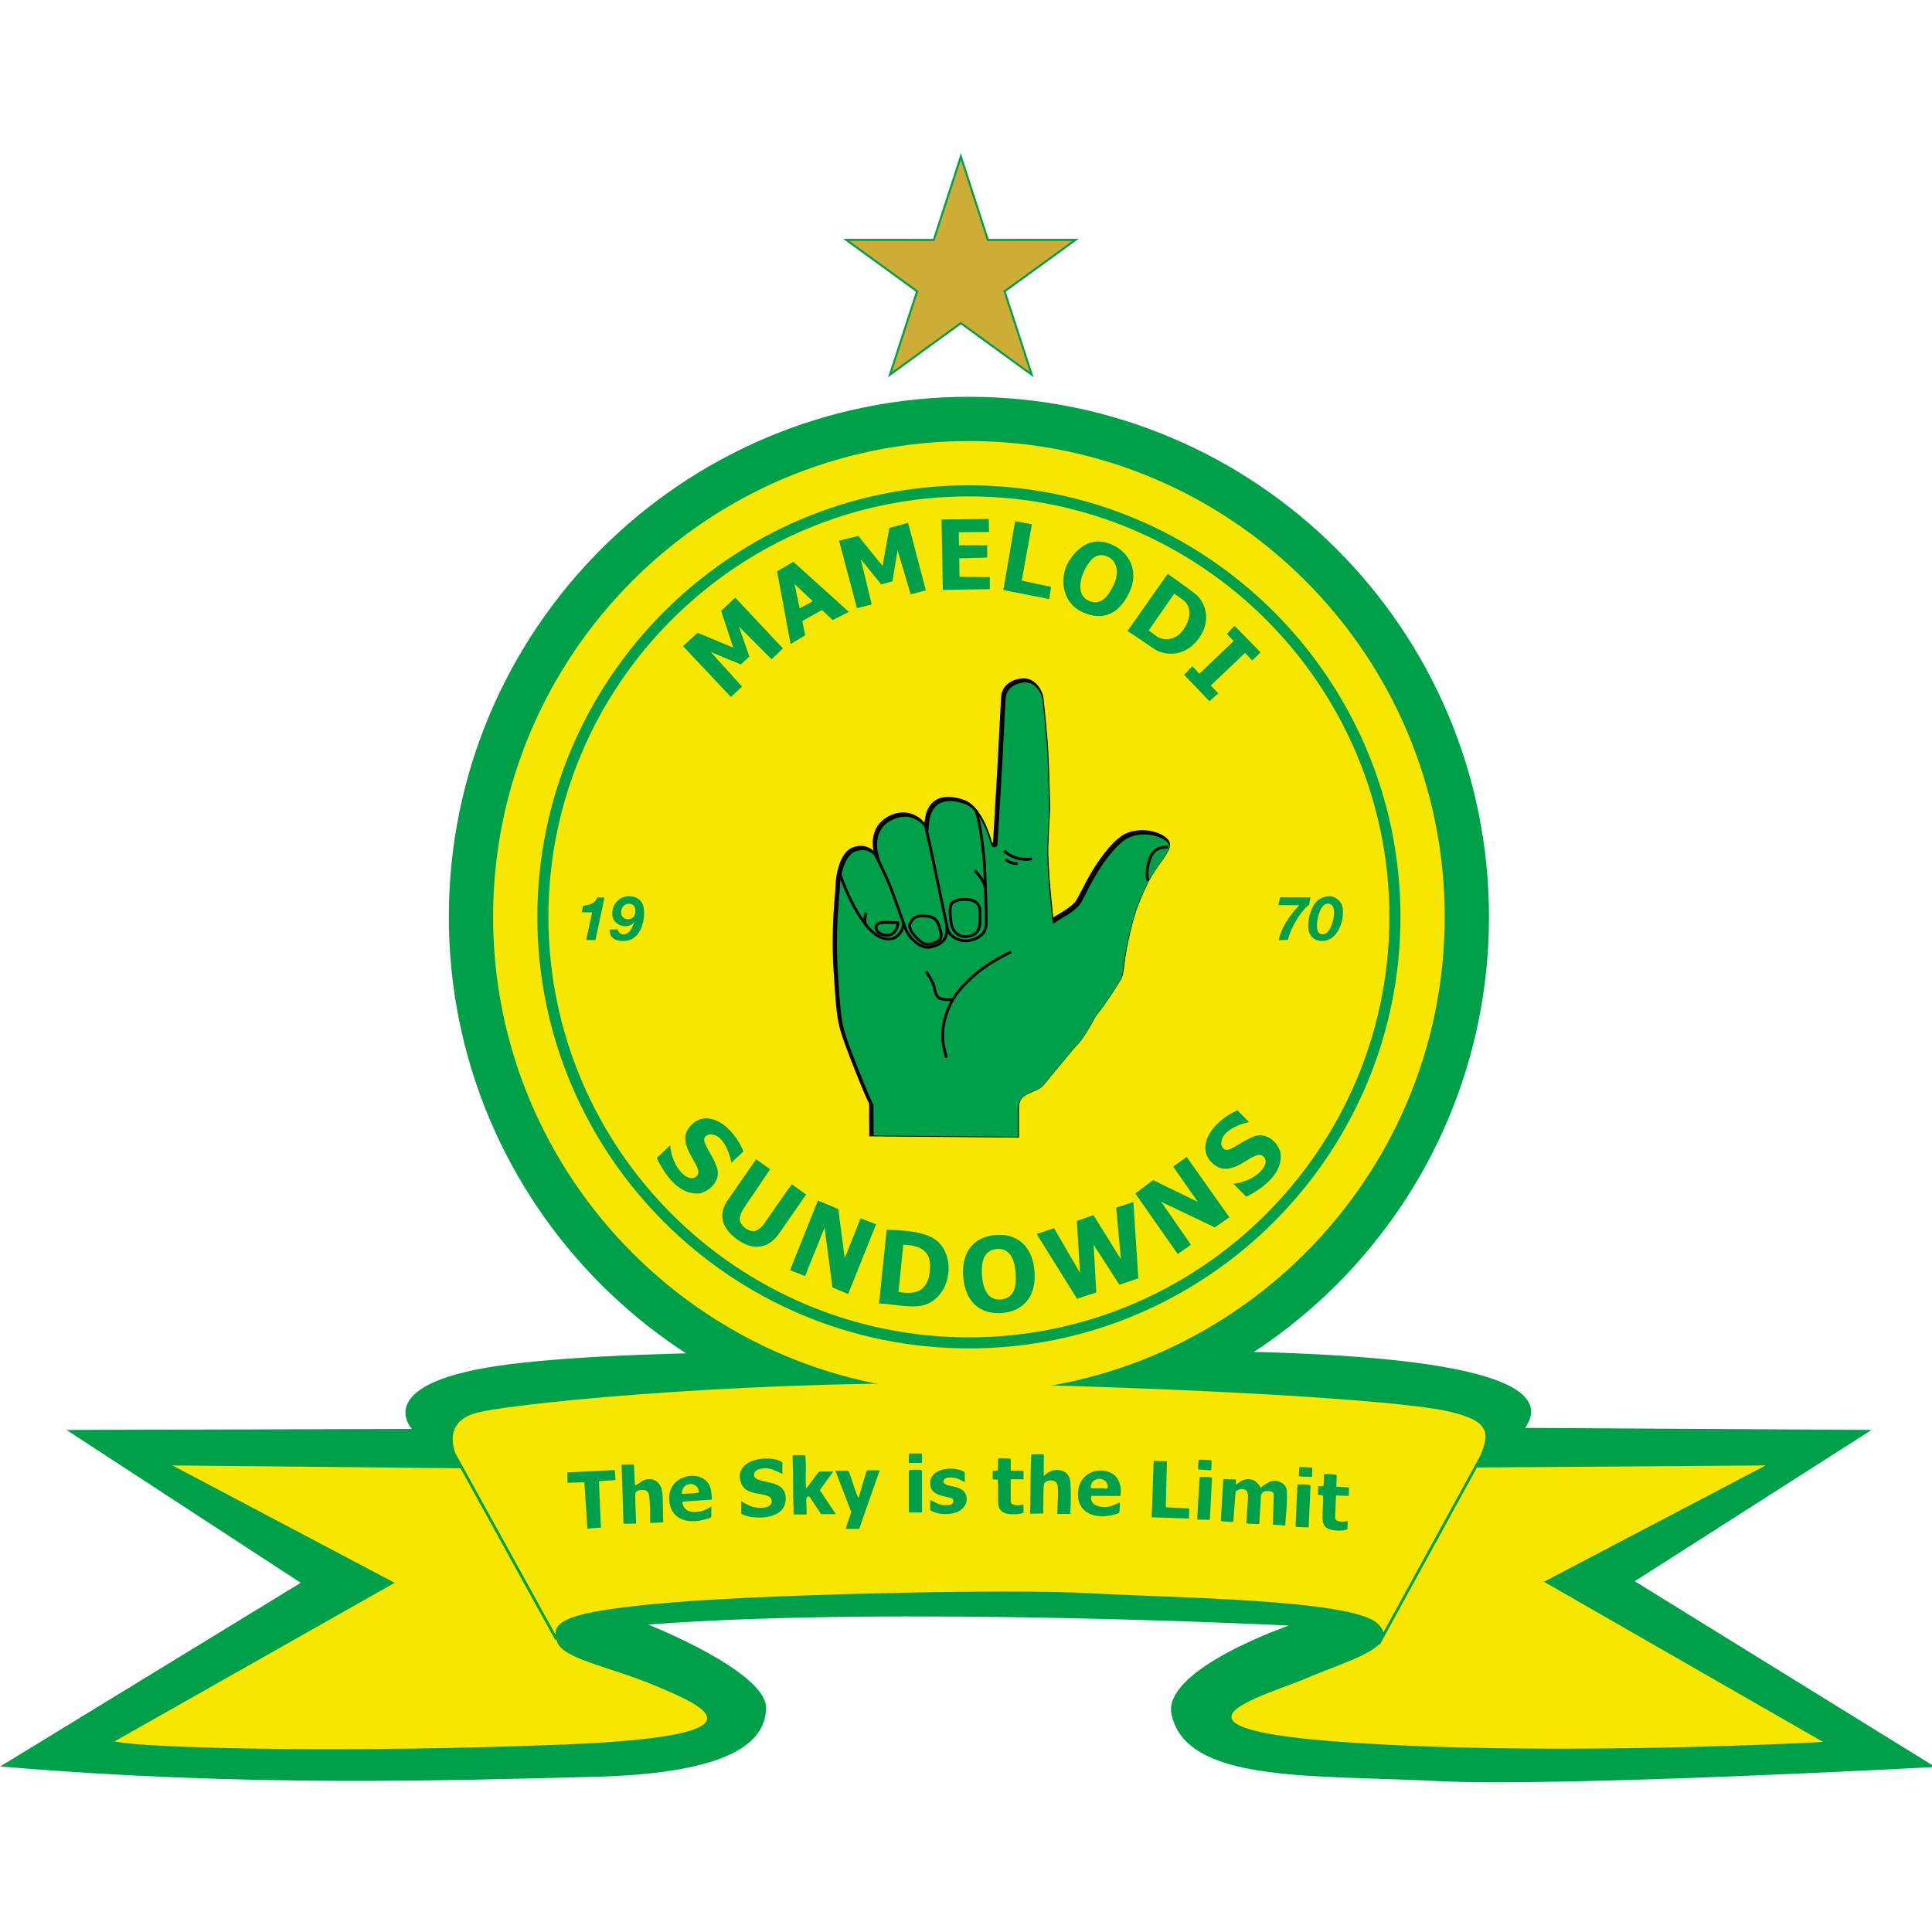
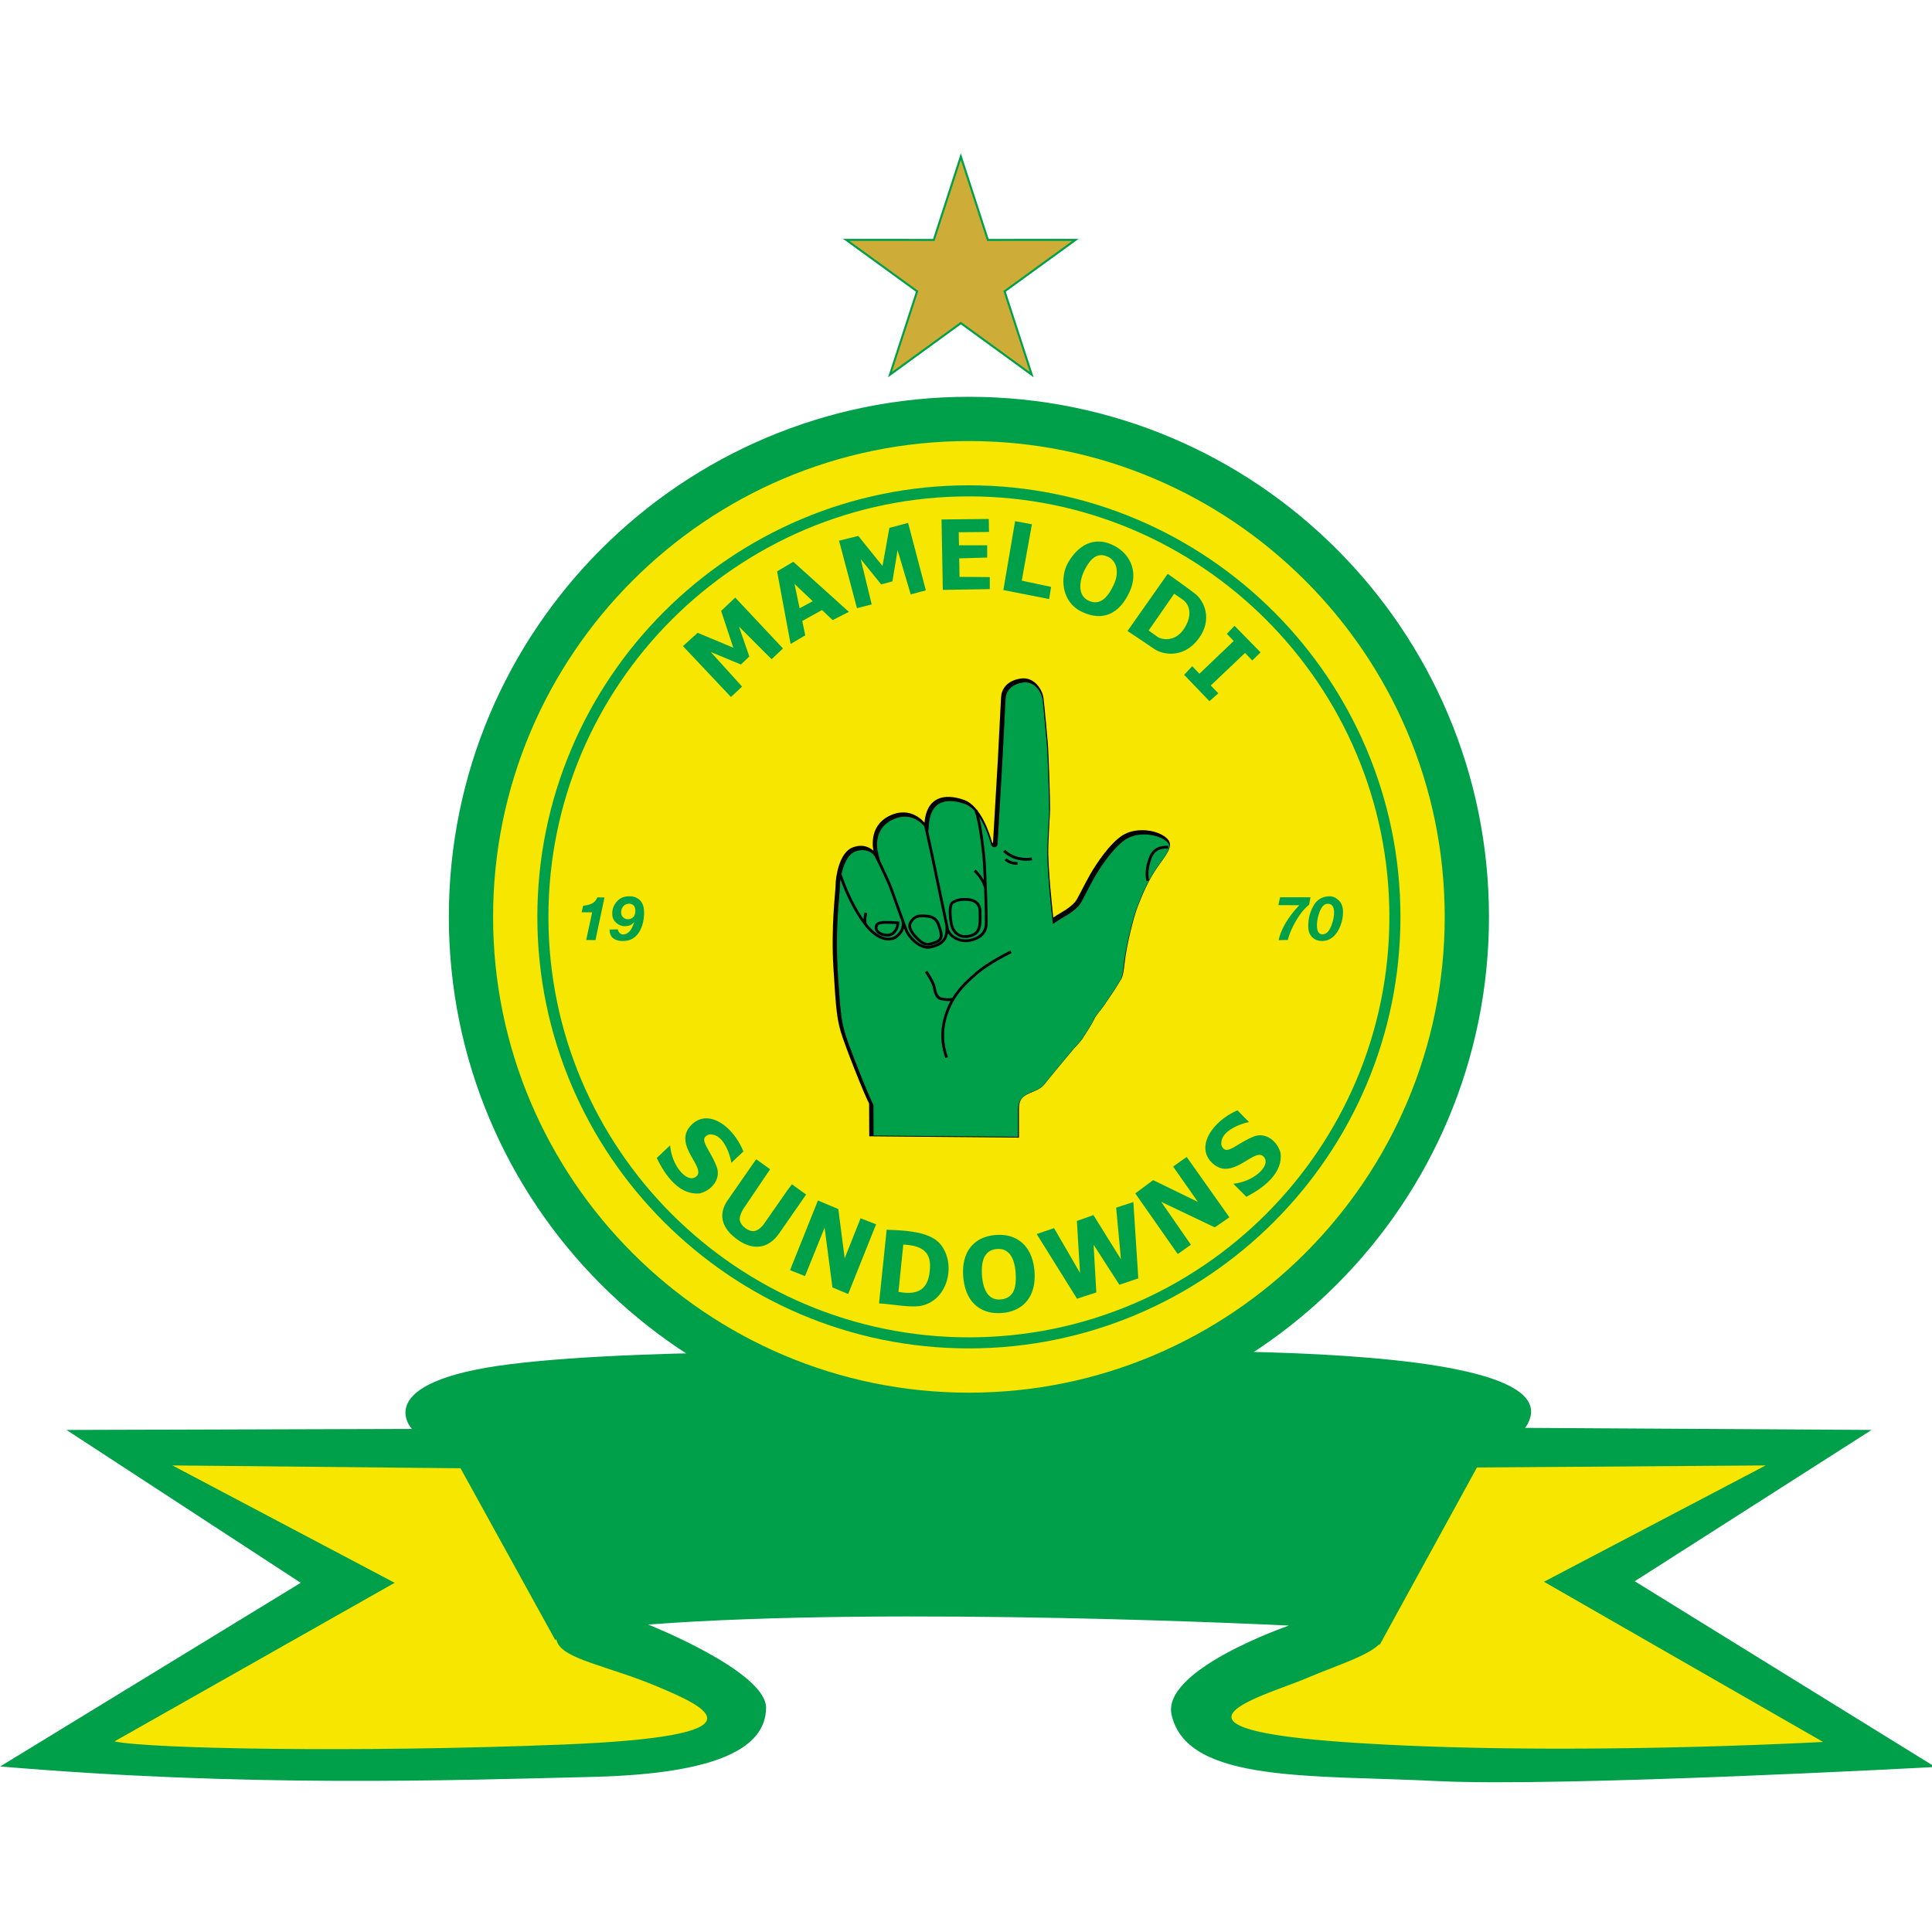
<svg xmlns="http://www.w3.org/2000/svg" xmlns:xlink="http://www.w3.org/1999/xlink" width="768" height="768" viewBox="0 0 185.208 155.918" xml:space="preserve">
  <defs>
    <linearGradient xlink:href="#_%E6%9C%AA%E5%91%BD%E5%90%8D%E7%9A%84%E6%B8%90%E5%8F%98_35" id="a" gradientUnits="userSpaceOnUse" x1="378.021" y1="142.917" x2="389.421" y2="129.823" />
    <linearGradient xlink:href="#_%E6%9C%AA%E5%91%BD%E5%90%8D%E7%9A%84%E6%B8%90%E5%8F%98_35" id="b" gradientUnits="userSpaceOnUse" x1="382.923" y1="165.865" x2="394.039" y2="173.556" />
  </defs>
  <path style="fill:#00a04a" d="m397.508 105.352 10.049 30.985 32.574-.018-26.364 19.133 10.083 30.974-26.342-19.161-26.343 19.161 10.083-30.974-26.364-19.133 32.575.018z" transform="matrix(.265 0 0 .265 -13.23 -27.874)" />
  <path style="fill:#ceac38" d="m437.838 137.064-24.946 18.103 9.541 29.309-24.925-18.13-24.926 18.13 9.54-29.309-24.945-18.103 30.822.017 9.509-29.318 9.508 29.318z" transform="matrix(.265 0 0 .265 -13.23 -27.874)" />
  <path style="fill:url(#_%E6%9C%AA%E5%91%BD%E5%90%8D%E7%9A%84%E6%B8%90%E5%8F%98_35)" d="m388 137.081 9.508-29.318.074 42.48z" transform="matrix(.265 0 0 .265 -13.23 -27.874)" />
  <path style="fill:url(#a)" d="m388 137.081 9.582 13.162-40.405-13.179z" transform="matrix(.265 0 0 .265 -13.23 -27.874)" />
  <path style="fill:url(#_%E6%9C%AA%E5%91%BD%E5%90%8D%E7%9A%84%E6%B8%90%E5%8F%98_35)" d="m357.177 137.064 40.405 13.179-15.46 4.924z" transform="matrix(.265 0 0 .265 -13.23 -27.874)" />
  <path style="fill:url(#b)" d="m372.582 184.476 24.926-18.13.074-16.103z" transform="matrix(.265 0 0 .265 -13.23 -27.874)" />
  <path style="fill:url(#_%E6%9C%AA%E5%91%BD%E5%90%8D%E7%9A%84%E6%B8%90%E5%8F%98_35)" d="m397.508 166.345 24.925 18.13-24.851-34.232z" transform="matrix(.265 0 0 .265 -13.23 -27.874)" />
  <path style="fill:url(#_%E6%9C%AA%E5%91%BD%E5%90%8D%E7%9A%84%E6%B8%90%E5%8F%98_35)" d="m422.433 184.476-9.54-29.309-15.311-4.924z" transform="matrix(.265 0 0 .265 -13.23 -27.874)" />
  <path style="fill:url(#_%E6%9C%AA%E5%91%BD%E5%90%8D%E7%9A%84%E6%B8%90%E5%8F%98_35)" d="m412.892 155.167 24.946-18.103-40.256 13.179z" transform="matrix(.265 0 0 .265 -13.23 -27.874)" />
  <path style="fill:url(#_%E6%9C%AA%E5%91%BD%E5%90%8D%E7%9A%84%E6%B8%90%E5%8F%98_35)" d="m437.838 137.064-30.822.017-9.434 13.162z" transform="matrix(.265 0 0 .265 -13.23 -27.874)" />
-   <path style="fill:url(#_%E6%9C%AA%E5%91%BD%E5%90%8D%E7%9A%84%E6%B8%90%E5%8F%98_35)" d="m407.016 137.081-9.508-29.318.074 42.48zM372.582 184.476l25-34.233-15.46 4.924z" transform="matrix(.265 0 0 .265 -13.23 -27.874)" />
+   <path style="fill:url(#_%E6%9C%AA%E5%91%BD%E5%90%8D%E7%9A%84%E6%B8%90%E5%8F%98_35)" d="m407.016 137.081-9.508-29.318.074 42.48zM372.582 184.476z" transform="matrix(.265 0 0 .265 -13.23 -27.874)" />
  <path d="M400.424 193.458c-103.904 0-188.136 84.233-188.136 188.136 0 103.904 84.232 188.136 188.136 188.136 103.903 0 188.136-84.232 188.136-188.136 0-103.903-84.233-188.136-188.136-188.136z" style="fill:#00a04a" transform="matrix(.265 0 0 .265 -13.23 -27.874)" />
  <path d="m73.969 567.2 124.939-.377s-15.853-16.986 35.481-23.403c51.335-6.417 152.494-4.152 169.103-3.774 16.608.377 223.456-9.814 198.166 26.8l125.317.754-85.684 54.732L750 689.12s-135.32 7.36-180.237 5.096c-44.918-2.265-89.836.754-95.875-23.403-4.907-16.608 42.275-32.839 42.275-32.839s-142.302-7.172-231.76-.378c0 0 42.829 16.987 42.653 30.197-.19 14.155-16.797 23.78-62.659 24.913-52.68 1.3-125.694 3.774-214.397-3.775l108.708-66.433-84.74-55.298z" style="fill:#00a04a" transform="matrix(.265 0 0 .265 -13.23 -27.874)" />
  <g>
    <path d="M400.424 553.719c-94.91 0-172.125-77.215-172.125-172.125s77.215-172.125 172.125-172.125 172.124 77.215 172.124 172.125-77.215 172.125-172.124 172.125z" style="fill:#f6e600" transform="matrix(.265 0 0 .265 -13.23 -27.874)" />
    <path d="M400.424 225.481c-86.081 0-156.113 70.032-156.113 156.113 0 86.08 70.032 156.113 156.113 156.113 86.08 0 156.113-70.032 156.113-156.113s-70.033-156.113-156.113-156.113zm0 308.224c-83.874 0-152.11-68.237-152.11-152.111s68.236-152.11 152.11-152.11c83.873 0 152.11 68.236 152.11 152.11 0 83.874-68.236 152.11-152.11 152.11z" style="fill:#00a04a" transform="matrix(.265 0 0 .265 -13.23 -27.874)" />
    <path style="fill:#00a04a" d="m315.891 266.1 17.269 18.401-4.105 3.893-11.82-11.82 3.752 10.829-3.044 2.902-10.899-4.53 11.324 12.527-4.034 3.751-17.34-18.401 5.308-4.813 12.881 5.38-4.388-13.306zM378.43 239.076l6.414 24.407-5.464 1.466-4.76-16.023-1.861 11.308-4.058 1.1-7.424-9.175 3.986 16.409-5.334 1.376-6.476-24.44 6.96-1.702 8.761 10.866 2.482-13.789zM351.136 274.239l5.874-2.973-20.1-18.118-5.873 3.468 4.883 26.257 5.308-3.114-1.088-5.202 7.156-3.962 3.84 3.644zm-11.955-4.266-1.845-8.827 6.604 6.265-4.758 2.562zM396.75 242.462l10.946-.095-.094-4.718-17.08.189.472 25.478 16.985-.283v-4.34l-10.946-.095-.117-6.685 10.12-.298v-4.435h-10.203zM423.22 239.583l-6.087-1.132-4.246 24.912 16.56 3.256.708-4.388-10.616-2.265zM451.954 246.85c-7.927-3.398-13.306 2.264-15.854 6.983-2.548 4.718-2.453 13.683 5.096 17.363 7.55 3.68 13.589.849 17.269-6.983 3.68-7.833-.085-14.61-6.511-17.363zm.943 14.437c-1.793 3.87-4.624 8.21-9.342 5.851-4.718-2.359-2.359-9.059-1.227-11.135 1.133-2.076 3.586-6.889 8.305-4.718 3.647 1.677 4.057 6.133 2.264 10.002zM482.34 264.779c-3.115-2.454-10.003-7.266-10.003-7.266l-14.533 20.666s6.134 4.057 9.531 6.417c3.397 2.359 10.852 3.491 16.137-3.586 5.284-7.078 1.981-13.778-1.133-16.231zm-4.058 12.55c-3.303 5.096-8.305 3.964-9.72 2.926-1.416-1.038-3.114-2.265-3.114-2.265l9.248-13.306s.849.567 3.114 2.17c2.264 1.605 3.774 5.38.471 10.475zM483.822 293.638l-2.615-2.72-2.925 3.114 9.153 9.53 3.208-2.83-2.728-2.838 12.404-11.777 2.592 2.725 3.02-2.925-9.437-9.626-2.737 2.926 2.461 2.588z" transform="matrix(.265 0 0 .265 -13.23 -27.874)" />
    <g>
      <path d="M303.152 481.606c-7.266.779-12.41-6.086-15.641-12.786l4.836-4.577c.613 7.856 6.566 14.126 9.602 11.135 3.232-3.185-8.163-11.04-2.507-17.858 5.884-7.093 15.446-.779 19.41 8.935l-4.37 4.105c-.243-2.041-2.401-9.69-6.907-10.21-.497-.057-1.345-.283-2.383.661-1.94 1.764 1.911 5.355 4.034 11.123 1.433 3.892-1.314 8.155-6.074 9.472zM513.138 466.865c.98 7.242-5.741 12.572-12.35 15.988l-4.708-4.708c7.836-.83 13.94-6.954 10.866-9.905-3.273-3.143-10.811 8.464-17.783 2.999-7.252-5.686-1.205-15.42 8.396-19.65l4.224 4.256c-2.034.299-9.62 2.667-10.015 7.186-.043.498-.245 1.352.726 2.363 1.817 1.89 5.3-2.058 11.008-4.34 3.85-1.539 8.187 1.089 9.636 5.811zM334.847 480.391l-8.635 12.386c-.933 1.344-2.357 2.273-3.255 2.453-.892.19-2.073-.114-3.209-.896-1.219-.836-1.951-1.942-2.17-2.855-.307-1.085.535-3.218 1.51-4.624l9.424-13.966-5.04-3.623L313.238 484c-1.857 2.671-2.44 5.296-1.74 7.792.687 2.444 2.555 4.73 5.552 6.79 1.253.866 2.546 1.505 3.833 1.903 1.059.33 2.11.472 3.143.434.262-.01.524-.03.778-.066 1.287-.164 2.544-.656 3.74-1.46 1.169-.787 2.275-1.917 3.282-3.367l9.71-13.972-5.131-3.715-1.557 2.052zM348.223 494.027l2.83 21.61 5.698 2.386 10.093-25.208-5.599-2.185-5.756 14.485-2.312-17.835-7.368-3.08-10.09 25.205 5.426 2.127zM469.989 484.676l19.392 9.245 5.273-3.645-15.447-21.824-4.901 3.477 8.94 12.768-16.172-7.867-6.462 4.812 15.356 21.93 4.758-3.365zM370.673 494.76l-2.755 26.655c5.382.355 11.438 1.62 15.24.86 9.714-1.944 12.755-15.072 7.045-22.15-4.142-5.136-14.308-5.06-19.53-5.366zm4.267 22.493 1.75-17.103c4.926.282 9.837 1.466 9.668 7.902-.189 7.172-3.067 10.758-11.418 9.2zM422.917 504.24c-.675-1.69-1.61-3.134-2.784-4.3-1.18-1.177-2.624-2.062-4.296-2.637-1.658-.568-3.576-.775-5.688-.618-1.99.15-3.774.605-5.31 1.356-1.552.762-2.856 1.808-3.87 3.108-1.01 1.294-1.746 2.861-2.19 4.662-.436 1.771-.573 3.767-.402 5.939.16 2.045.57 3.92 1.218 5.577.662 1.691 1.593 3.145 2.767 4.311 1.184 1.18 2.63 2.066 4.296 2.637 1.297.445 2.75.668 4.337.668.44 0 .89-.02 1.351-.053 1.959-.144 3.733-.602 5.272-1.354 1.553-.758 2.86-1.804 3.887-3.107 1.023-1.3 1.77-2.868 2.224-4.659.45-1.771.594-3.773.423-5.945-.157-2.045-.573-3.924-1.235-5.584zm-6.747 13.464c-.97 1.402-2.388 2.155-4.33 2.291-1.053.072-1.969-.069-2.74-.428-.78-.36-1.416-.892-1.946-1.616-.553-.755-1.001-1.7-1.336-2.803-.339-1.132-.561-2.429-.659-3.846-.224-3.265.175-5.686 1.175-7.195.966-1.453 2.362-2.222 4.27-2.359.208-.014.404-.02.6-.019.848.006 1.59.16 2.216.46a5.319 5.319 0 0 1 1.984 1.663c.569.772 1.009 1.712 1.306 2.808.319 1.143.526 2.416.62 3.783.23 3.374-.16 5.815-1.16 7.26zM455.433 505.48l-1.745-18.684 6.228-2.029 1.793 27.602-6.842 2.312-9.342-14.485.99 17.269-6.982 2.265-14.58-23.403 6.276-2.123 9.389 16.184-1.132-18.78 5.992-2.122z" style="fill:#00a04a" transform="matrix(.265 0 0 .265 -13.23 -27.874)" />
    </g>
    <g>
      <path d="m260.337 379.925.519-2.336c3.585-.424 4.388-1.415 5.166-3.043l2.571.024-3.255 15.428-3.356-.025 2.153-10.025c-1.298.024-2.737-.023-3.799-.023zM270.407 386.174l3.043-.053c.044.628.355 1.03.621 1.294.267.264.697.529 1.166.546.601.02 1.276-.15 1.752-.549.85-.566 1.522-1.468 2.424-3.963-.85.796-1.345 1.433-3.358 1.521-1.398.062-2.631-.63-3.507-1.503-.876-.873-1.192-1.917-1.141-3.372.058-1.63.689-3.059 1.894-4.284 1.205-1.226 2.69-1.719 4.608-1.651 1.695.06 3.034.734 3.893 1.858.858 1.123 1.18 2.63 1.114 4.494-.101 2.875-.776 5.353-2.282 7.29-1.507 1.936-3.473 2.608-5.819 2.525-1.374-.049-2.46-.435-3.26-1.16-.797-.723-1.094-1.738-1.148-2.993zm9.36-6.618c.03-.844-.184-1.589-.549-2-.364-.41-.997-.705-1.557-.724-.69-.025-1.494.202-2.052.707-.557.505-1.025 1.384-.973 2.672.062 1.53 1.435 2.131 1.964 2.212 1.398.212 2.513-.607 2.795-1.257.283-.65.348-.933.372-1.61zM512.366 377.349l.634-2.838h11.004l-.513 2.695c-.707.528-1.378 1.197-2.265 2.23-.973 1.132-4.246 5.644-5.432 10.51l-3.326.07c1.345-6.14 6.13-11.183 7.467-12.633zM523.179 384.899c0-1.59.214-3.352.825-4.986.75-1.993 1.54-3.369 2.713-4.34 1.174-.972 2.742-1.416 4.177-1.416 1.451 0 2.486.652 3.42 1.58.933.929 1.439 2.24 1.439 4.011 0 1.62-.223 3.18-.903 4.983-.68 1.803-1.6 3.185-2.758 4.146-1.157.96-2.461 1.441-3.912 1.441s-2.648-.464-3.59-1.392c-.94-.929-1.411-2.271-1.411-4.027zm4.819 2.99c2.43.356 3.54-2.77 4.098-4.815.445-1.623 1.13-5.7-1.345-6.18-2.547-.496-3.576 2.938-4.057 4.836-.401 1.58-.967 5.827 1.304 6.159z" style="fill:#00a04a" transform="matrix(.265 0 0 .265 -13.23 -27.874)" />
    </g>
    <g>
      <path d="m83.331 94.285 14.35.125v-2.722c0-.817.206-1.192 1.024-1.541.817-.35 1.117-.456 1.485-.937.369-.48 2.469-2.999 2.675-3.242.206-.244.712-.75.89-1.03.177-.281.86-1.302 1.095-1.807.234-.506.72-.993.974-1.377.252-.384 1.207-1.75 1.442-2.19.234-.44.365-.281.543-1.91.177-1.63.852-4.367 1.251-5.39.4-1.024 1.036-2.61 2.035-3.983.999-1.373 1.523-2.06.537-2.746-.987-.687-2.847-.861-4.045-.088-1.198.774-2.484 2.684-3.108 3.783-.625 1.099-1.174 2.31-1.424 2.597-.25.287-.736.674-1.136.898-.4.225-.948.587-.948.587s-.55-4.781-.475-6.86c.075-2.078.15-2.827.169-3.426.019-.6-.131-5.393-.225-6.498-.094-1.105-.318-3.52-.412-4.27-.094-.749-.843-2.06-2.19-1.853-1.349.206-1.836 1.048-1.873 1.797-.038.75-.262 5.15-.319 6.18-.05.906-.374 6.425-.451 7.735-.003.05-.073.056-.087.008-.237-.864-1.09-3.529-2.701-4.092-1.929-.674-3.577-.243-3.783 2.191 0 0-1.273-1.685-3.37-.655-2.098 1.03-1.517 3.352-1.517 3.352s-.75-.824-2.023-.319c-1.273.506-1.61 2.865-1.61 3.577 0 .711-.456 3.889-.206 8.008.25 4.12.35 4.819.7 6.067.349 1.249 2.321 6.192 2.72 6.891l.013 3.14z" />
      <path d="m365.949 460.712-.044-11.143-.131-.228c-1.419-2.483-8.891-21.175-10.191-25.818-1.293-4.615-1.66-7.08-2.607-22.721-.713-11.753.101-21.441.539-26.646.14-1.667.241-2.872.241-3.561 0-2.672 1.343-10.955 5.455-12.588.919-.365 1.82-.55 2.682-.55 2.425 0 3.8 1.44 3.857 1.501l2.638 2.82-.932-3.741c-.08-.325-1.883-8.047 5.203-11.527 1.565-.768 3.11-1.158 4.591-1.158 4.302 0 6.886 3.309 6.91 3.342l1.574 2.055.22-2.576c.475-5.606 3.041-8.448 7.628-8.448 1.593 0 3.39.345 5.342 1.027 5.651 1.976 8.758 11.818 9.576 14.788a1.168 1.168 0 0 0 2.29-.234l.104-1.782c.408-6.921 1.433-24.357 1.602-27.463.214-3.893 1.063-20.527 1.205-23.36.073-1.485.829-5.03 6.229-5.854.306-.047.61-.07.906-.07 3.854 0 5.96 4.045 6.23 6.211.358 2.864 1.22 12.18 1.553 16.097.356 4.204.91 22.371.845 24.443-.025.832-.08 1.74-.153 2.952-.128 2.127-.304 5.04-.483 9.994-.282 7.842 1.714 25.336 1.8 26.078l.185 1.617 1.36-.896c.019-.014 2.063-1.36 3.524-2.181 1.607-.903 3.523-2.423 4.56-3.613.589-.678 1.37-2.17 2.702-4.75.839-1.624 1.79-3.465 2.79-5.226 2.723-4.791 7.348-11.32 11.422-13.95 1.758-1.136 4.123-1.761 6.658-1.761 2.842 0 5.65.774 7.514 2.072 1.232.858 1.467 1.503 1.536 1.914.25 1.485-1.372 3.716-3.617 6.802l-.185.254c-3.998 5.498-6.48 11.859-7.814 15.276-1.555 3.984-4.123 14.494-4.793 20.627-.507 4.643-.876 5.191-1.386 5.95a9.485 9.485 0 0 0-.555.907c-.62 1.168-2.745 4.287-4.15 6.35-.54.793-.993 1.458-1.251 1.85-.32.484-.766 1.042-1.24 1.632-.889 1.11-1.897 2.368-2.513 3.7-.696 1.502-2.55 4.357-3.545 5.89-.226.347-.41.632-.533.824-.407.643-1.414 1.734-2.223 2.611-.42.454-.799.865-1.057 1.17-.627.742-8.708 10.428-10.14 12.294-1.144 1.494-2.029 1.872-4.655 2.99l-.559.237c-3.346 1.432-4.475 3.134-4.475 6.748v9.276l-52.24-.454z" style="fill:#00a04a" transform="matrix(.265 0 0 .265 -13.23 -27.874)" />
      <path d="M85.101 75.136c.274 0 .521-.111.715-.323.304-.331.405-.823.389-1l-.01-.11-.11-.01c-.005-.001-.511-.048-1.175-.048-.524 0-1.014.071-1.058.59a.687.687 0 0 0 .195.519c.223.245.596.38 1.05.382h.004zm-.986-.88c.016-.182.089-.346.795-.346.457 0 .837.022 1.025.036a1.372 1.372 0 0 1-.314.688.698.698 0 0 1-.523.237c-.51-.002-.755-.186-.856-.296a.434.434 0 0 1-.127-.318z" />
      <path d="M89.245 76.269c.772-.18 1.483-.492 1.633-1.45.348.536 1.053.858 1.695.858a1.8 1.8 0 0 0 .257-.018c.678-.098 1.82-.46 1.849-1.776.024-1.113-.14-5.506-.22-6.283l-.005-.057c-.086-.831-.344-3.36-.789-4.563l-.248.092c.432 1.17.689 3.675.773 4.497l.006.058c.03.297.073 1.126.113 2.096a4.817 4.817 0 0 0-.776-1.007l-.183.191c.008.009.856.83.984 1.624l.006-.001c.05 1.357.086 2.78.074 3.347-.025 1.121-1.027 1.434-1.622 1.52-.744.107-1.693-.337-1.849-1.094-.064-.311-.226-1.08-.412-1.97-.321-1.526-.72-3.425-.823-3.946-.161-.816-.856-3.917-.863-3.948l-.258.058c.007.03.7 3.128.86 3.941.104.523.503 2.423.824 3.95.155.736.292 1.385.37 1.765h-.01c.106 1.244-.474 1.633-1.445 1.858-.95.22-1.96-.964-2.182-1.518a34.605 34.605 0 0 1-.321-.86c-.01-.05-.02-.101-.035-.154l-.02.005-.342-.948c-.244-.68-.504-1.403-.716-1.973-.472-1.266-1.532-3.327-1.542-3.347l-.236.121c.01.02 1.063 2.068 1.53 3.319.212.569.471 1.29.715 1.97.139.385.273.758.392 1.084.158.898-.618 1.36-.713 1.412-.122.069-1.21.596-2.645-1.244-.015-.118-.062-.583.073-.965l-.25-.088a2.145 2.145 0 0 0-.107.665c-1.482-2.128-2.227-4.694-2.234-4.72l-.255.072c.008.028.812 2.8 2.417 5.004.998 1.369 1.886 1.66 2.462 1.66.37 0 .61-.12.668-.152.086-.048.642-.38.818-1.011l.095.248c.255.637 1.215 1.71 2.197 1.71.097 0 .194-.01.29-.032z" />
      <path d="M88.009 75.576c.346.317.643.433.94.433.277 0 .554-.1.873-.234.803-.336.546-1.06.274-1.827-.295-.829-.941-.88-1.46-.92l-.053-.004c-.942-.072-1.28.422-1.454.801-.252.551.34 1.256.88 1.75zm-.64-1.64c.15-.328.39-.655 1.028-.655.052 0 .107.002.165.007l.053.004c.511.04.994.078 1.231.745.293.824.42 1.265-.126 1.494-.653.273-.995.341-1.532-.15-.663-.607-.961-1.133-.818-1.446zM91.73 75.035c.23.157.497.235.801.235.139 0 .285-.016.439-.05 1.147-.246 1.133-1.207 1.119-2.136-.002-.104-.004-.21-.004-.315 0-.607-.274-1.33-1.58-1.33-.58 0-.837.089-1.225.303-.46.254-.34 1.439-.229 2.122.083.507.33.934.679 1.171zm-.322-3.061c.334-.184.55-.27 1.097-.27.885 0 1.316.348 1.316 1.065 0 .107.001.213.003.32.013.897.025 1.672-.91 1.873-.414.089-.763.04-1.035-.146-.289-.196-.495-.559-.566-.994-.16-.97-.12-1.73.095-1.848zM96.361 66.826l-.197.176c.035.04.786.862 2.198.862.182 0 .375-.014.58-.045l-.04-.262c-1.642.248-2.532-.721-2.54-.73zM96.499 67.637l-.1.089-.098.088c.017.019.404.446 1.155.446.032 0 .065 0 .099-.002l-.013-.265c-.684.033-1.029-.34-1.043-.355zM110.146 67.54c-.421 1.08-.34 1.946-.227 2.287l.251-.083c-.095-.287-.172-1.097.223-2.107.34-.872.995-.959 1.592-.927l.014-.265c-.383-.02-1.398-.071-1.853 1.095zM93.542 78.549c-.864.743-1.65 1.474-2.257 2.471-.318.054-.642.04-1.06-.053-.359-.08-.466-.633-.549-1.057-.091-.47-.753-1.455-.781-1.497l-.22.148c.183.272.674 1.052.745 1.42.093.475.22 1.127.747 1.244.284.063.529.094.759.094.066 0 .13-.005.193-.01-.228.417-.427.88-.588 1.408-.589 1.925-.148 3.317.064 3.986l.024.075.252-.079-.024-.076c-.203-.644-.627-1.982-.063-3.828.585-1.914 1.674-2.964 2.93-4.046 1.221-1.049 3.247-2.018 3.267-2.028l-.114-.239c-.084.04-2.077.994-3.325 2.067z" />
    </g>
  </g>
  <g>
    <path d="M287.8 660.056c-17.93-7.55-34.113-9.862-36.378-16.278-.099-.281-.183-.554-.259-.824l-.392.215-34.245-62.106-104.245-1.03 80.399 42.465-101.348 57.374c11.89 2.642 87.193 4.152 162.308 1.132 75.114-3.02 52.09-13.4 34.16-20.949z" style="fill:#f6e600" transform="matrix(.265 0 0 .265 -13.23 -27.874)" />
-     <path d="m550.386 640.379 35.037-63.899c3.482-8.31 3.592-12.848-12.83-16.263-19.061-3.963-91.172-8.09-162.496-9.625-83.324-1.793-167.687 6.228-186.088 10.003-11.476 2.354-11.206 9.736-9.378 14.959l36.226 65.698c-.318-5.66 7.682-8.832 43.737-11.77 33.761-2.753 119.844-4.908 149.663-3.21 29.82 1.7 94.554 2.124 103.99 10.947 1.191 1.113 1.87 2.161 2.139 3.16z" style="fill:#f6e600" transform="matrix(.265 0 0 .265 -13.23 -27.874)" />
    <path d="m608.452 622.12 80.21-42.086-104.457.75-33.944 61.904a5.01 5.01 0 0 1-.58 1.059l-.641 1.168-.24-.131c-4.275 4.228-15.736 7.75-25.842 12.063-15.476 6.606-60.724 18.26 15.098 23.403 75.966 5.152 171.367-.189 171.367-.189l-100.97-57.94z" style="fill:#f6e600" transform="matrix(.265 0 0 .265 -13.23 -27.874)" />
  </g>
  <g>
    <path style="fill:#00a04a" d="M383.467 575.932v3.188h-4.755v-3.04l.223-.37h4.309zM497.055 587.052c.92-.743 2.302-1.876 3.75-2.008 2.458-.223 4.057.894 5.132 3.07 1.38-.99 2.798-2.263 4.549-2.454 2.435-.266 4.85 1.259 4.96 3.765.187 4.21-.309 7.96-.592 12.379l-4.476-.383c-.018-.957.036-1.853.053-2.443.079-2.753.248-5.45.252-8.359.002-1.31-1.648-1.37-2.724-1.253-1.348.146-1.847.858-1.916 2.18a434.37 434.37 0 0 1-.602 9.626c-.955.177-4.668-.083-4.67-.283.158-2.558.473-5.796.559-8.353.036-1.063.234-2.642-.586-3.416-1.037-.979-2.89-.446-3.838.336l-.84 10.874c-.212.304-3.923-.05-4.521-.179l.89-15.006.12-.178 4.5.175c0 .353-.078 1.513 0 1.91zM332.944 583.123c-2.706-1.335-5.356-2.769-8.465-1.7-2.321.796-2.525 3.009-.005 3.85 3.786 1.266 9.39 1.015 9.666 6.367.349 6.778-7.523 7.853-12.672 7.01-.7-.115-3.176-.678-3.455-1.297.012-1.02.065-2.829.012-3.711l-.015-.73c1.413.872 2.86 1.79 4.503 2.175 1.842.433 6.636.719 6.58-2.105-.014-.71-.452-1.43-1.094-1.737-3.116-1.493-8.356-.477-9.985-4.864-2.986-8.045 8.72-10.355 14.188-7.93.172.077.743.482.743.595v4.077zM422.77 597.504c-.212-.13-.237-.294-.23-.512.131-3.971.124-6.715.162-9.638.049-3.757.093-7.541.288-11.283.955-.071 1.314-.08 2.003-.058.457.014 2.358-.13 2.542.132l-.051 7.852c3.078-3.68 9.199-2.99 9.63 2.012.23 2.654.233 7.735 0 10.388-.036.417-.076.552-.04 1.189h-4.672c.071-1.946.096-2.528.107-3.008.044-2.027.278-5.356 0-7.254-.404-2.756-4.824-2.124-4.99-.213-.212 2.442-.108 5.616-.21 7.953-.035.777.033 1.354.033 2.345l-4.572.095zM279.6 586.978c-.081.916 2.465-1.282 2.989-1.502 2.82-1.185 5.645-.132 6.582 2.88.65 2.091.477 4.591.546 6.814.047 1.474.085 3.974.127 5.383-.814.196-3.782.266-4.69.294-.042-.757-.026.621-.057-.898-.048-2.298.015-4.539-.143-6.677-.075-1.015-.126-2.816-.686-3.615-.904-1.292-4.376-.832-4.49.54-.112 1.356-.003 3.084.035 4.447.06 2.152.16 4.27.232 6.419-1.276.023-3.547.128-4.578.002l-.666-21.316.393.028 4.042-.073.363 7.274zM341.043 576.303l.195.25c.469 3.937-.099 7.965.326 11.906l4.305-5.817.523-.409h4.978l-4.872 6.724 5.764 8.695h-5.275l-4.162-6.225-.444-.166c-.598-.041-.805.826-.802 1.293.012 1.431.096 2.63.14 4.735.005.217-.044.145-.044.516l-4.654-.028c-.028-1.261-.013-2.05-.058-3.022-.175-3.759-.104-7.494-.149-11.267-.026-2.148-.158-4.454-.162-6.673 0-.218.018-.382.23-.512h4.161zM455.227 591.075l-10.548-.03c-.66 3.628 3.503 4.417 6.286 3.9 1.432-.266 2.726-.949 4.014-1.535.123.68.071 1.699-.176 3.787-1.027.46-2.46.789-2.919.889-6.797 1.485-13.012-1.613-11.873-9.347.847-5.754 6.884-8.406 11.91-5.938 2.942 1.444 3.868 5.331 3.306 8.274zm-8.2-6.137c-.672.107-1.557.6-1.958 1.16-.278.388-.853 1.825-.39 2.15.243.17 3.607.043 4.25.058.718.016 1.727.597 1.71-.652-.026-1.884-1.858-2.993-3.612-2.716zM307.444 592.394l-10.469.727c-.542.38.34 2.033.69 2.444 1.591 1.874 5.103 1.48 7.147.631.905-.376 1.427-.627 2.424-1.361.012.875.03 3.394-.063 3.865-.082.414-3.472 1.175-4.066 1.28-6.65 1.179-11.683-2.098-11.024-9.22.725-7.843 12.996-9.745 14.961-2.182.157.603.474 3.375.4 3.816zm-4.68-2.623c-.068-3.496-4.834-4.094-5.936-.948-.693 1.98.109 1.45 1.42 1.417.705-.017 3.505-.054 4.516-.469zM368.161 581.788l-7.43 21.201h-4.903l2.054-6.113-5.769-14.94h4.384c.112 0 .498.326.554.486 1.057 2.777 1.832 5.706 2.974 8.448.054.129.297.967.557.704l2.715-9.227c.036-.138.43-.558.48-.558zM272.594 585.326c-1.248.136-4.788.298-5.517.41-.228.034-.546.006-.482.202l.713 16.578-.414.03-3.867.296-.618.073-1.071-16.74c-.513-.026-2.258.034-2.602.044-.526.015-3.182.084-3.406.084-.116 0-.073-.265-.097-.442l-.058-3.322.43-.005 16.722-.83.267 3.622zM398.92 586.088c-.943-.388-1.753-1.038-2.743-1.34-1.195-.363-3.974-.742-4.754.456-1.311 2.015 3.306 2.336 4.527 2.736 1.55.507 2.96 1.257 3.463 2.92.908 2.996-1.256 5.483-4.027 6.305-2.752.817-6.509.572-8.947-.921v-3.633c.965.199 1.822.956 2.782 1.301 1.366.491 3.389.733 4.77.23.924-.338 1.122-1.706.312-2.186-2.748-.922-7.288-.992-7.826-4.647-.933-6.345 8.427-7.327 12.444-4.853v3.632zM480.026 599.254l-13.47-.455.702-20.362 4.393.083.397.016-.399 16.59c.705.23 7.634.312 8.42.537.118.59-.024 2.571-.043 3.59zM420.17 585.05h-4.235c-.05 0-.392.044-.372.149v7.783c0 .146 0 .772.666 1.115 1.14.588 2.844.368 3.94-.003v3.04c-1.353.622-3.608.669-5.11.502-4.607-.51-4.048-3.81-4.096-7.329-.006-.428.133-4.148-.162-5.118l-1.776-.139v-2.89l.01-.168 1.809-.157c.105-.106.113-.723.113-.862v-3.261c.094-.147.206-.192.372-.223.414-.075 3.679-.043 3.936.077.07.032.299.268.299.294v4.038l4.383.039.223.222v2.891zM537.817 591.067l-4.232-.16c-.049-.003-.393.028-.377.133l-.295 7.778c-.006.146-.028.772.623 1.14 1.116.63 2.828.475 3.938.146l-.115 3.037c-1.376.57-3.632.532-5.126.31-4.584-.685-3.901-3.962-3.815-7.48.01-.428.29-4.14.032-5.121l-1.77-.206.11-2.889.016-.166 1.813-.09c.11-.1.141-.717.146-.856l.124-3.259c.1-.143.212-.184.38-.208.416-.06 3.677.096 3.93.226.068.035.289.28.288.305l-.147 3.852-.006.183 4.379.205.214.231-.11 2.89zM378.712 582.01c.013-.048.23-.261.299-.293.26-.122 3.524-.15 3.932-.073.163.031.524.256.524.367v14.826l-.223.222h-4.31l-.223-.222V582.01zM483.018 599.603c.141-2.866.743-13.73.92-15.393.727-.09 2.943.027 3.763.099.167.015.632.07.673.247l-.791 15.153zM483.407 581.508c-.23-.138.035-2.359.079-3.402.31-.197 1.081-.154 1.469-.143.728.021 2.003.06 2.674.148.255.033.448.057.59.303l-.081 2.739c-.024.184-.048.615-.237.615-1.31 0-3.533-.256-4.494-.26zM519.252 587.218c.016-.048.242-.252.312-.28.265-.11 3.527.004 3.93.1.162.039.513.28.508.39l-.655 14.811-.233.213-4.305-.19-.213-.233.656-14.81zM524.667 581.025l-.14 3.185-4.75-.21.133-3.037.24-.36 4.305.19z" transform="matrix(.265 0 0 .265 -13.23 -27.874)" />
  </g>
</svg>